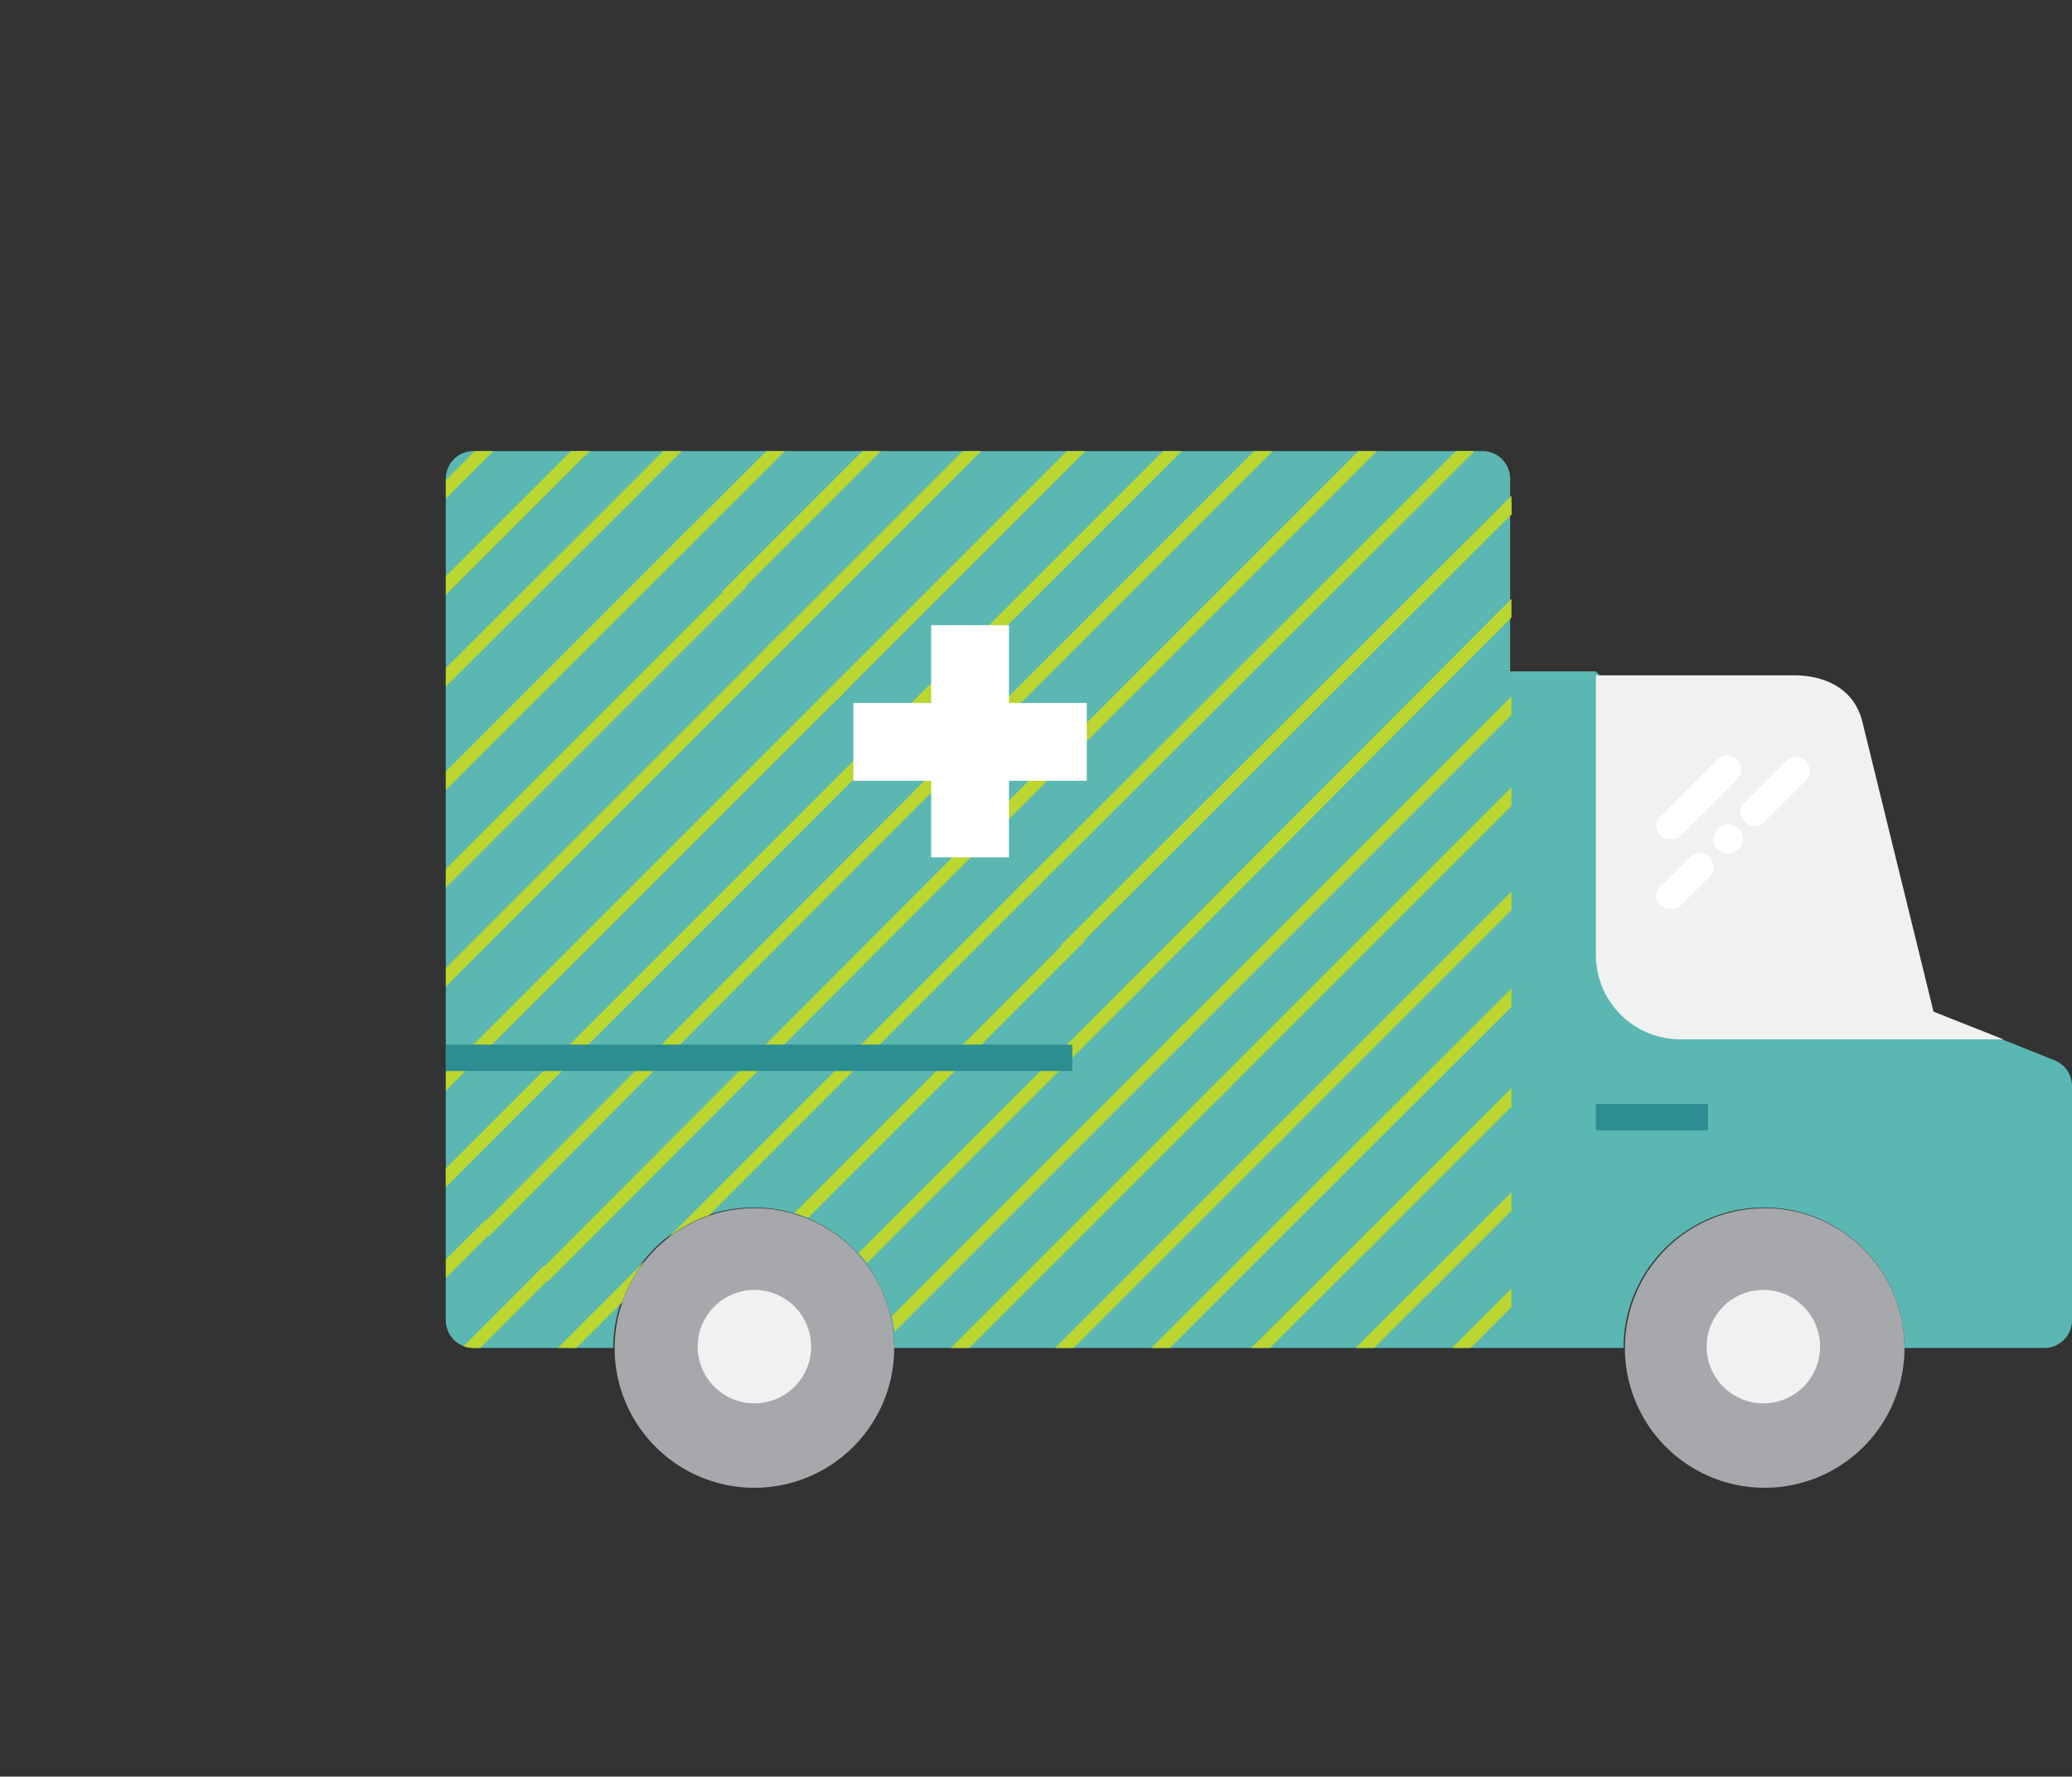
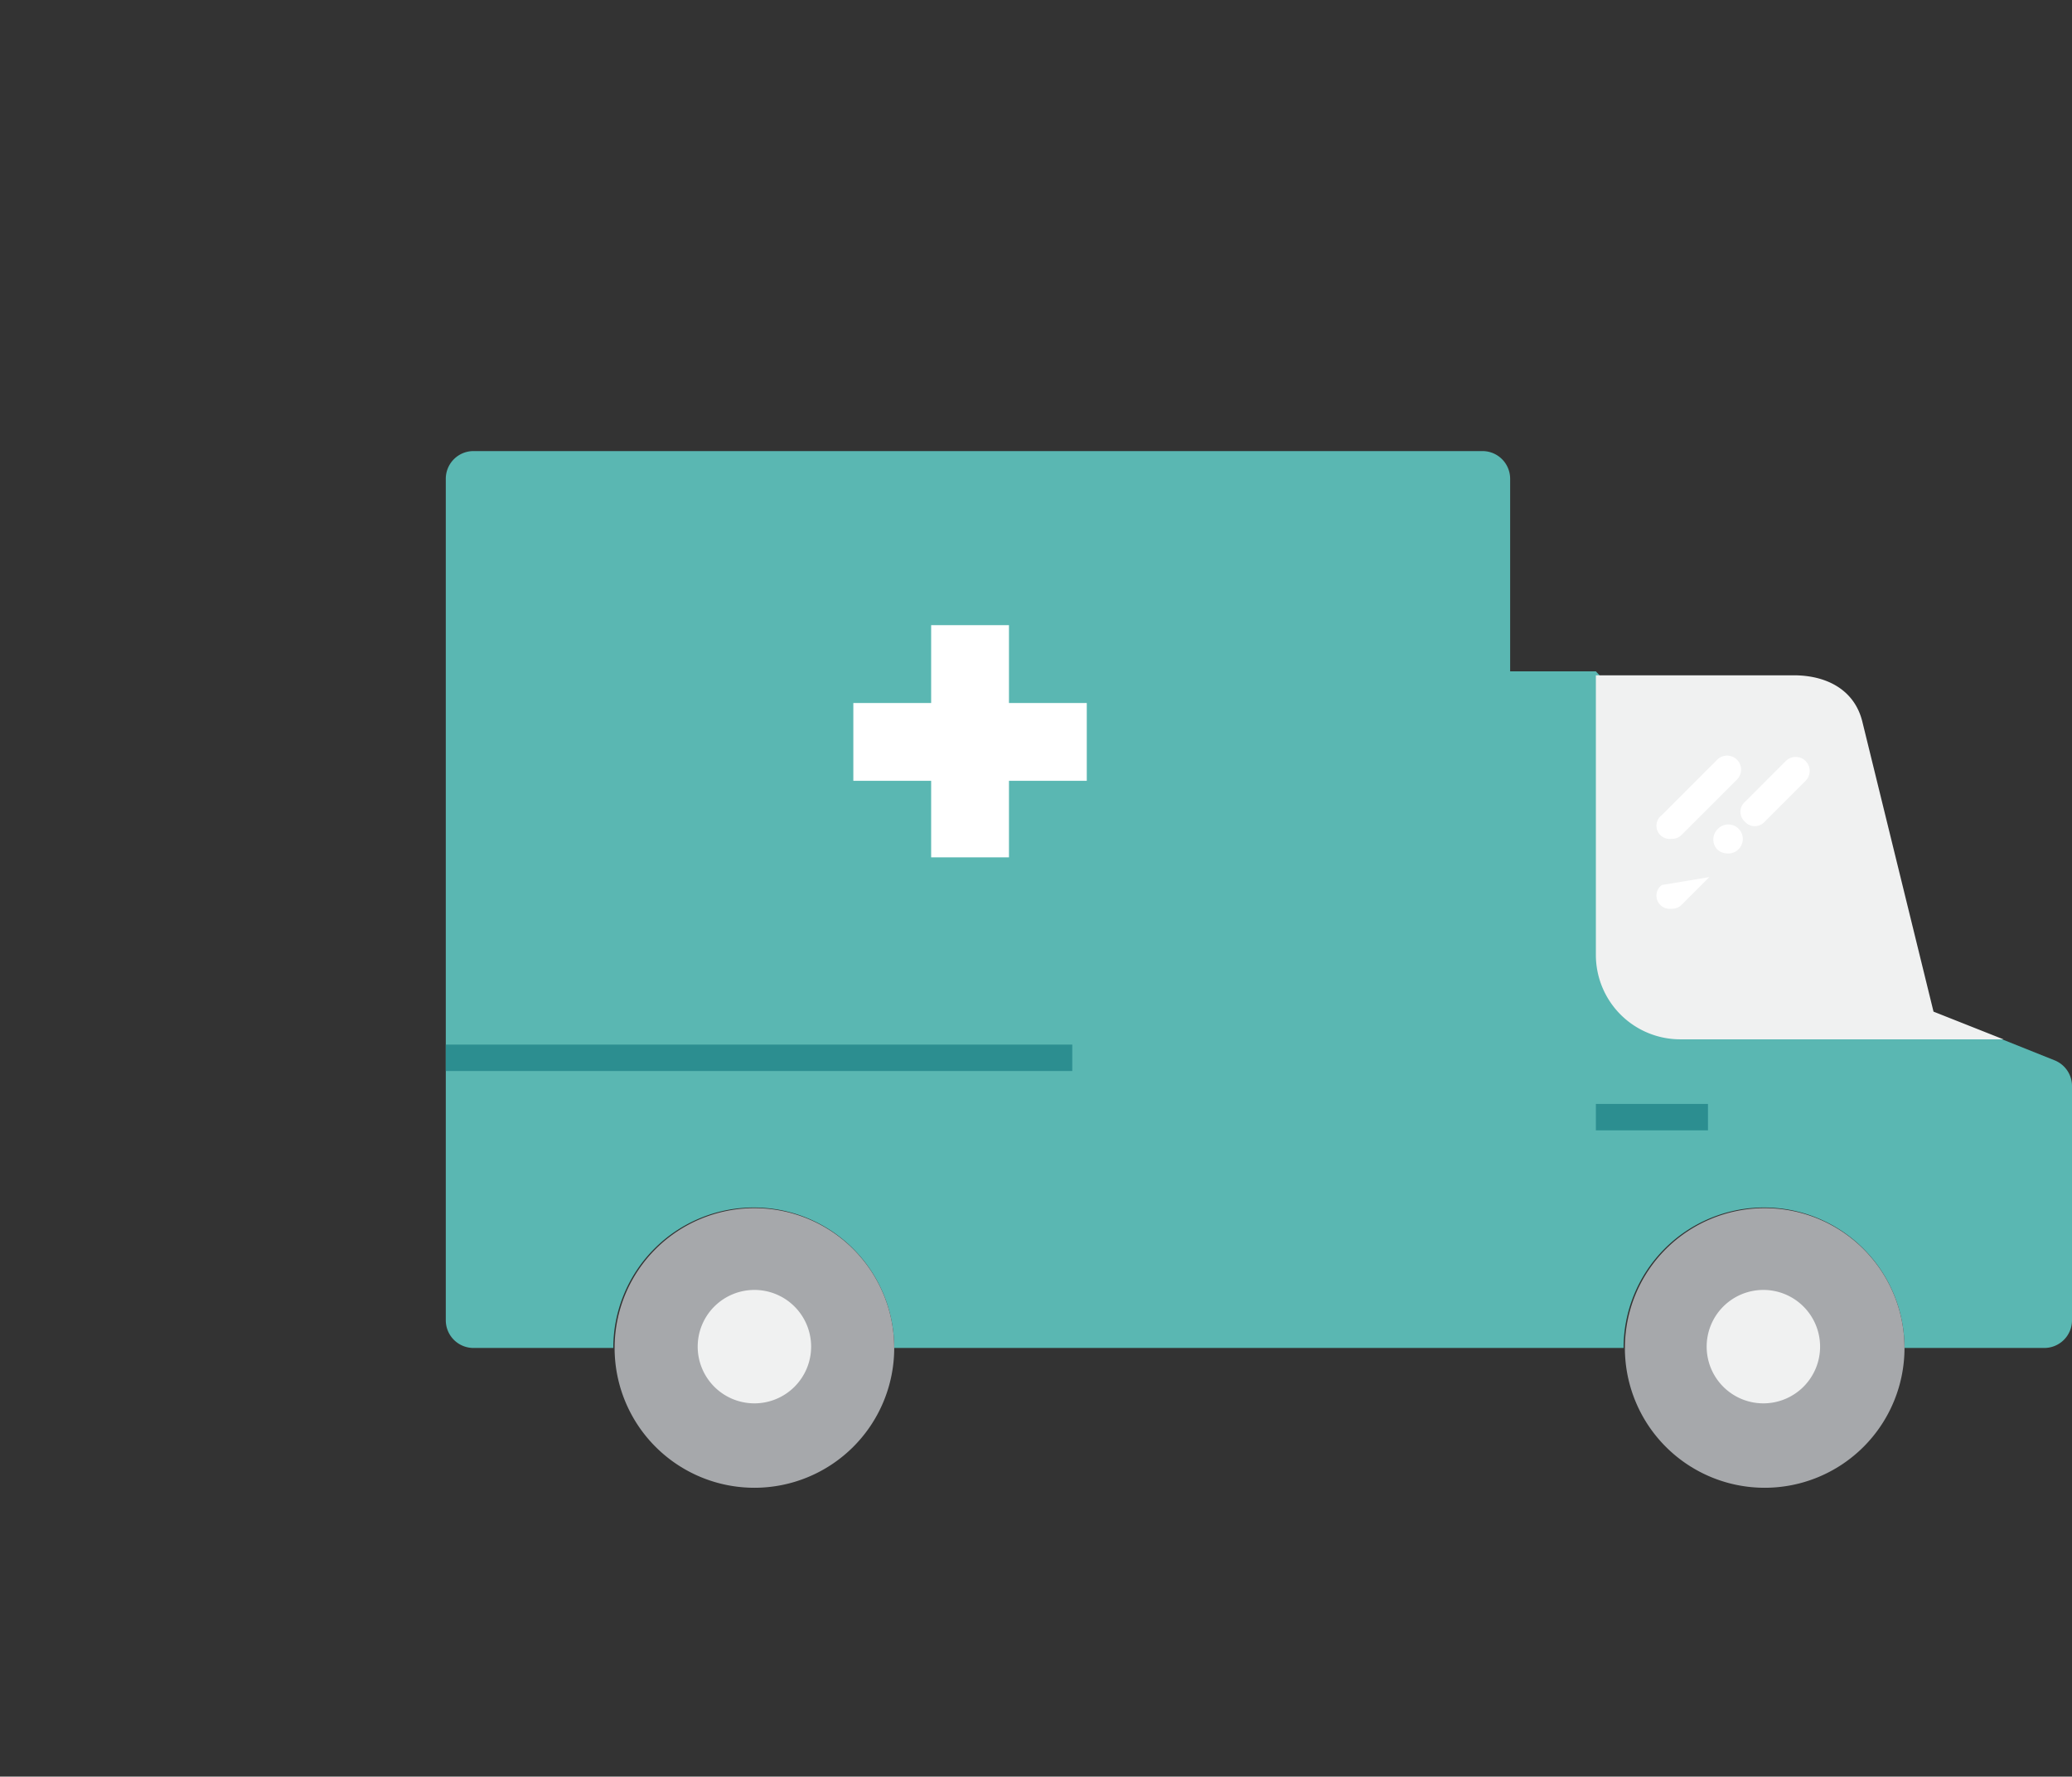
<svg xmlns="http://www.w3.org/2000/svg" width="157.1" height="134.7" viewBox="0 0 157.1 134.7">
  <rect x="0" y="0" width="157.1" height="134.7" fill="#333333" stroke="none" />
  <defs>
    <clipPath id="clip-path">
-       <path d="M114.6,102.2V36.3a2.1,2.1,0,0,0-2.1-2.1H35.9a2.1,2.1,0,0,0-2.1,2.1V74.6h0v25.5a2.1,2.1,0,0,0,2.1,2.1H46.6a10.6,10.6,0,0,1,21.3,0Z" fill="none" />
-     </clipPath>
+       </clipPath>
  </defs>
  <title>doserx-icon</title>
  <g id="Layer_2" data-name="Layer 2">
    <g id="Layer_1-2" data-name="Layer 1">
      <g>
        <path d="M151.8,78.8l4,1.6a2.1,2.1,0,0,1,1.3,2v17.7a2.1,2.1,0,0,1-2.1,2.1H144.4a10.6,10.6,0,0,0-21.3,0H67.8a10.6,10.6,0,0,0-21.3,0H35.9a2.1,2.1,0,0,1-2.1-2.1V74.6h0V36.3a2.1,2.1,0,0,1,2.1-2.1h76.5a2.1,2.1,0,0,1,2.1,2.1V50.9H121l25.5,27.9Z" fill="#5ab7b2" />
        <g clip-path="url(#clip-path)">
          <line x1="95.8" y1="75.2" x2="95.8" y2="77.3" fill="#5ab7b2" />
          <line x1="77.9" y1="0.4" x2="44" y2="34.2" fill="none" stroke="#bbd531" stroke-miterlimit="10" />
          <line x1="80.8" y1="4.3" x2="47" y2="38.2" fill="none" stroke="#bbd531" stroke-miterlimit="10" />
          <line x1="88.9" y1="11.4" x2="55.1" y2="45.2" fill="none" stroke="#bbd531" stroke-miterlimit="10" />
          <line x1="85.3" y1="7.8" x2="51.4" y2="41.6" fill="none" stroke="#bbd531" stroke-miterlimit="10" />
          <line x1="92.2" y1="15.7" x2="58.3" y2="49.6" fill="none" stroke="#bbd531" stroke-miterlimit="10" />
          <line x1="100.3" y1="22.8" x2="66.5" y2="56.6" fill="none" stroke="#bbd531" stroke-miterlimit="10" />
          <line x1="96.7" y1="19.1" x2="62.8" y2="53" fill="none" stroke="#bbd531" stroke-miterlimit="10" />
          <line x1="103.2" y1="26.8" x2="69.4" y2="60.6" fill="none" stroke="#bbd531" stroke-miterlimit="10" />
          <line x1="111.4" y1="33.9" x2="77.5" y2="67.7" fill="none" stroke="#bbd531" stroke-miterlimit="10" />
          <line x1="107.7" y1="30.2" x2="73.9" y2="64" fill="none" stroke="#bbd531" stroke-miterlimit="10" />
          <line x1="144.8" y1="0.5" x2="110.9" y2="34.3" fill="none" stroke="#bbd531" stroke-miterlimit="10" />
          <line x1="114.7" y1="38.2" x2="80.8" y2="72" fill="none" stroke="#bbd531" stroke-miterlimit="10" />
          <line x1="148.1" y1="4.8" x2="114.2" y2="38.7" fill="none" stroke="#bbd531" stroke-miterlimit="10" />
          <line x1="122.8" y1="45.3" x2="89" y2="79.1" fill="none" stroke="#bbd531" stroke-miterlimit="10" />
-           <line x1="119.1" y1="41.6" x2="85.3" y2="75.5" fill="none" stroke="#bbd531" stroke-miterlimit="10" />
          <line x1="125.7" y1="49.3" x2="91.9" y2="83.1" fill="none" stroke="#bbd531" stroke-miterlimit="10" />
          <line x1="133.9" y1="56.4" x2="100" y2="90.2" fill="none" stroke="#bbd531" stroke-miterlimit="10" />
          <line x1="130.2" y1="52.7" x2="96.4" y2="86.5" fill="none" stroke="#bbd531" stroke-miterlimit="10" />
          <line x1="137.1" y1="60.7" x2="103.3" y2="94.5" fill="none" stroke="#bbd531" stroke-miterlimit="10" />
          <line x1="145.3" y1="67.7" x2="111.4" y2="101.6" fill="none" stroke="#bbd531" stroke-miterlimit="10" />
          <line x1="141.6" y1="64.1" x2="107.8" y2="97.9" fill="none" stroke="#bbd531" stroke-miterlimit="10" />
          <line x1="45.1" y1="33.1" x2="11.3" y2="66.9" fill="none" stroke="#bbd531" stroke-miterlimit="10" />
          <line x1="41.5" y1="29.4" x2="7.6" y2="63.3" fill="none" stroke="#bbd531" stroke-miterlimit="10" />
          <line x1="48.1" y1="37.1" x2="14.2" y2="70.9" fill="none" stroke="#bbd531" stroke-miterlimit="10" />
          <line x1="56.2" y1="44.2" x2="22.4" y2="78" fill="none" stroke="#bbd531" stroke-miterlimit="10" />
          <line x1="52.5" y1="40.5" x2="18.7" y2="74.3" fill="none" stroke="#bbd531" stroke-miterlimit="10" />
          <line x1="59.4" y1="48.5" x2="25.6" y2="82.3" fill="none" stroke="#bbd531" stroke-miterlimit="10" />
          <line x1="34.2" y1="88.9" x2="0.4" y2="122.8" fill="none" stroke="#bbd531" stroke-miterlimit="10" />
          <line x1="67.6" y1="55.5" x2="33.7" y2="89.4" fill="none" stroke="#bbd531" stroke-miterlimit="10" />
          <line x1="63.9" y1="51.9" x2="30.1" y2="85.7" fill="none" stroke="#bbd531" stroke-miterlimit="10" />
          <line x1="37.1" y1="92.9" x2="3.3" y2="126.7" fill="none" stroke="#bbd531" stroke-miterlimit="10" />
          <line x1="70.5" y1="59.5" x2="36.7" y2="93.4" fill="none" stroke="#bbd531" stroke-miterlimit="10" />
          <line x1="45.2" y1="100" x2="11.4" y2="133.8" fill="none" stroke="#bbd531" stroke-miterlimit="10" />
          <line x1="41.6" y1="96.3" x2="7.8" y2="130.2" fill="none" stroke="#bbd531" stroke-miterlimit="10" />
          <line x1="78.6" y1="66.6" x2="44.8" y2="100.4" fill="none" stroke="#bbd531" stroke-miterlimit="10" />
          <line x1="75" y1="62.9" x2="41.2" y2="96.8" fill="none" stroke="#bbd531" stroke-miterlimit="10" />
          <line x1="81.9" y1="71" x2="48.1" y2="104.8" fill="none" stroke="#bbd531" stroke-miterlimit="10" />
          <line x1="90.1" y1="78" x2="56.2" y2="111.9" fill="none" stroke="#bbd531" stroke-miterlimit="10" />
          <line x1="86.4" y1="74.4" x2="52.6" y2="108.2" fill="none" stroke="#bbd531" stroke-miterlimit="10" />
          <line x1="93" y1="82" x2="59.2" y2="115.8" fill="none" stroke="#bbd531" stroke-miterlimit="10" />
          <line x1="101.1" y1="89.1" x2="67.3" y2="122.9" fill="none" stroke="#bbd531" stroke-miterlimit="10" />
          <line x1="97.5" y1="85.4" x2="63.6" y2="119.3" fill="none" stroke="#bbd531" stroke-miterlimit="10" />
          <line x1="104.4" y1="93.4" x2="70.5" y2="127.2" fill="none" stroke="#bbd531" stroke-miterlimit="10" />
          <line x1="112.5" y1="100.5" x2="78.7" y2="134.3" fill="none" stroke="#bbd531" stroke-miterlimit="10" />
          <line x1="108.9" y1="96.8" x2="75" y2="130.6" fill="none" stroke="#bbd531" stroke-miterlimit="10" />
        </g>
        <path id="Stroke-13" d="M82.3,53.3H76.5V47.4H70.6v5.9H64.7v5.9h5.9V65h5.9V59.2h5.9V53.3Z" fill="#fff" />
        <path id="Fill-471" d="M67.8,102.2a10.6,10.6,0,1,0-10.6,10.6,10.6,10.6,0,0,0,10.6-10.6" fill="#a6a8ab" />
        <path id="Fill-472" d="M144.4,102.2a10.6,10.6,0,1,0-10.6,10.6,10.6,10.6,0,0,0,10.6-10.6" fill="#a6a8ab" />
        <path id="Fill-473" d="M57.2,106.4a4.3,4.3,0,1,1,4.3-4.3,4.3,4.3,0,0,1-4.3,4.3" fill="#f0f1f1" />
        <path id="Fill-474" d="M133.7,106.4a4.3,4.3,0,1,1,4.3-4.3,4.3,4.3,0,0,1-4.3,4.3" fill="#f0f1f1" />
        <path id="Stroke-330" d="M81.3,80.2H33.8" fill="none" stroke="#2c8e90" stroke-linejoin="round" stroke-width="2" />
        <line x1="121" y1="84.7" x2="129.5" y2="84.7" fill="none" stroke="#2c8e90" stroke-linejoin="round" stroke-width="2" />
        <path d="M121,51.2V72.4a6.4,6.4,0,0,0,6.4,6.4h24.5l-5.3-2.1-5.4-22c-.6-2.4-2.7-3.5-5.2-3.5Z" fill="#f0f1f1" />
        <g>
          <path id="Fill-942" d="M126.8,63.6a1,1,0,0,0,.7-.3l4.2-4.2a1,1,0,0,0-1.5-1.5L126,61.8a1,1,0,0,0,.7,1.8" fill="#fff" />
-           <path id="Fill-943" d="M126.8,68.9a1,1,0,0,0,.7-.3l2.1-2.1a1,1,0,0,0-1.5-1.5L126,67.1a1,1,0,0,0,.7,1.8" fill="#fff" />
+           <path id="Fill-943" d="M126.8,68.9a1,1,0,0,0,.7-.3l2.1-2.1L126,67.1a1,1,0,0,0,.7,1.8" fill="#fff" />
          <path id="Fill-944" d="M130.2,62.9a1.1,1.1,0,0,0,0,1.5,1.1,1.1,0,0,0,.7.3,1.1,1.1,0,1,0-.7-1.8" fill="#fff" />
          <path id="Fill-945" d="M132.3,62.3a1,1,0,0,0,1.5,0l3.1-3.1a1,1,0,1,0-1.5-1.5l-3.1,3.1a1,1,0,0,0,0,1.5" fill="#fff" />
        </g>
      </g>
    </g>
  </g>
</svg>